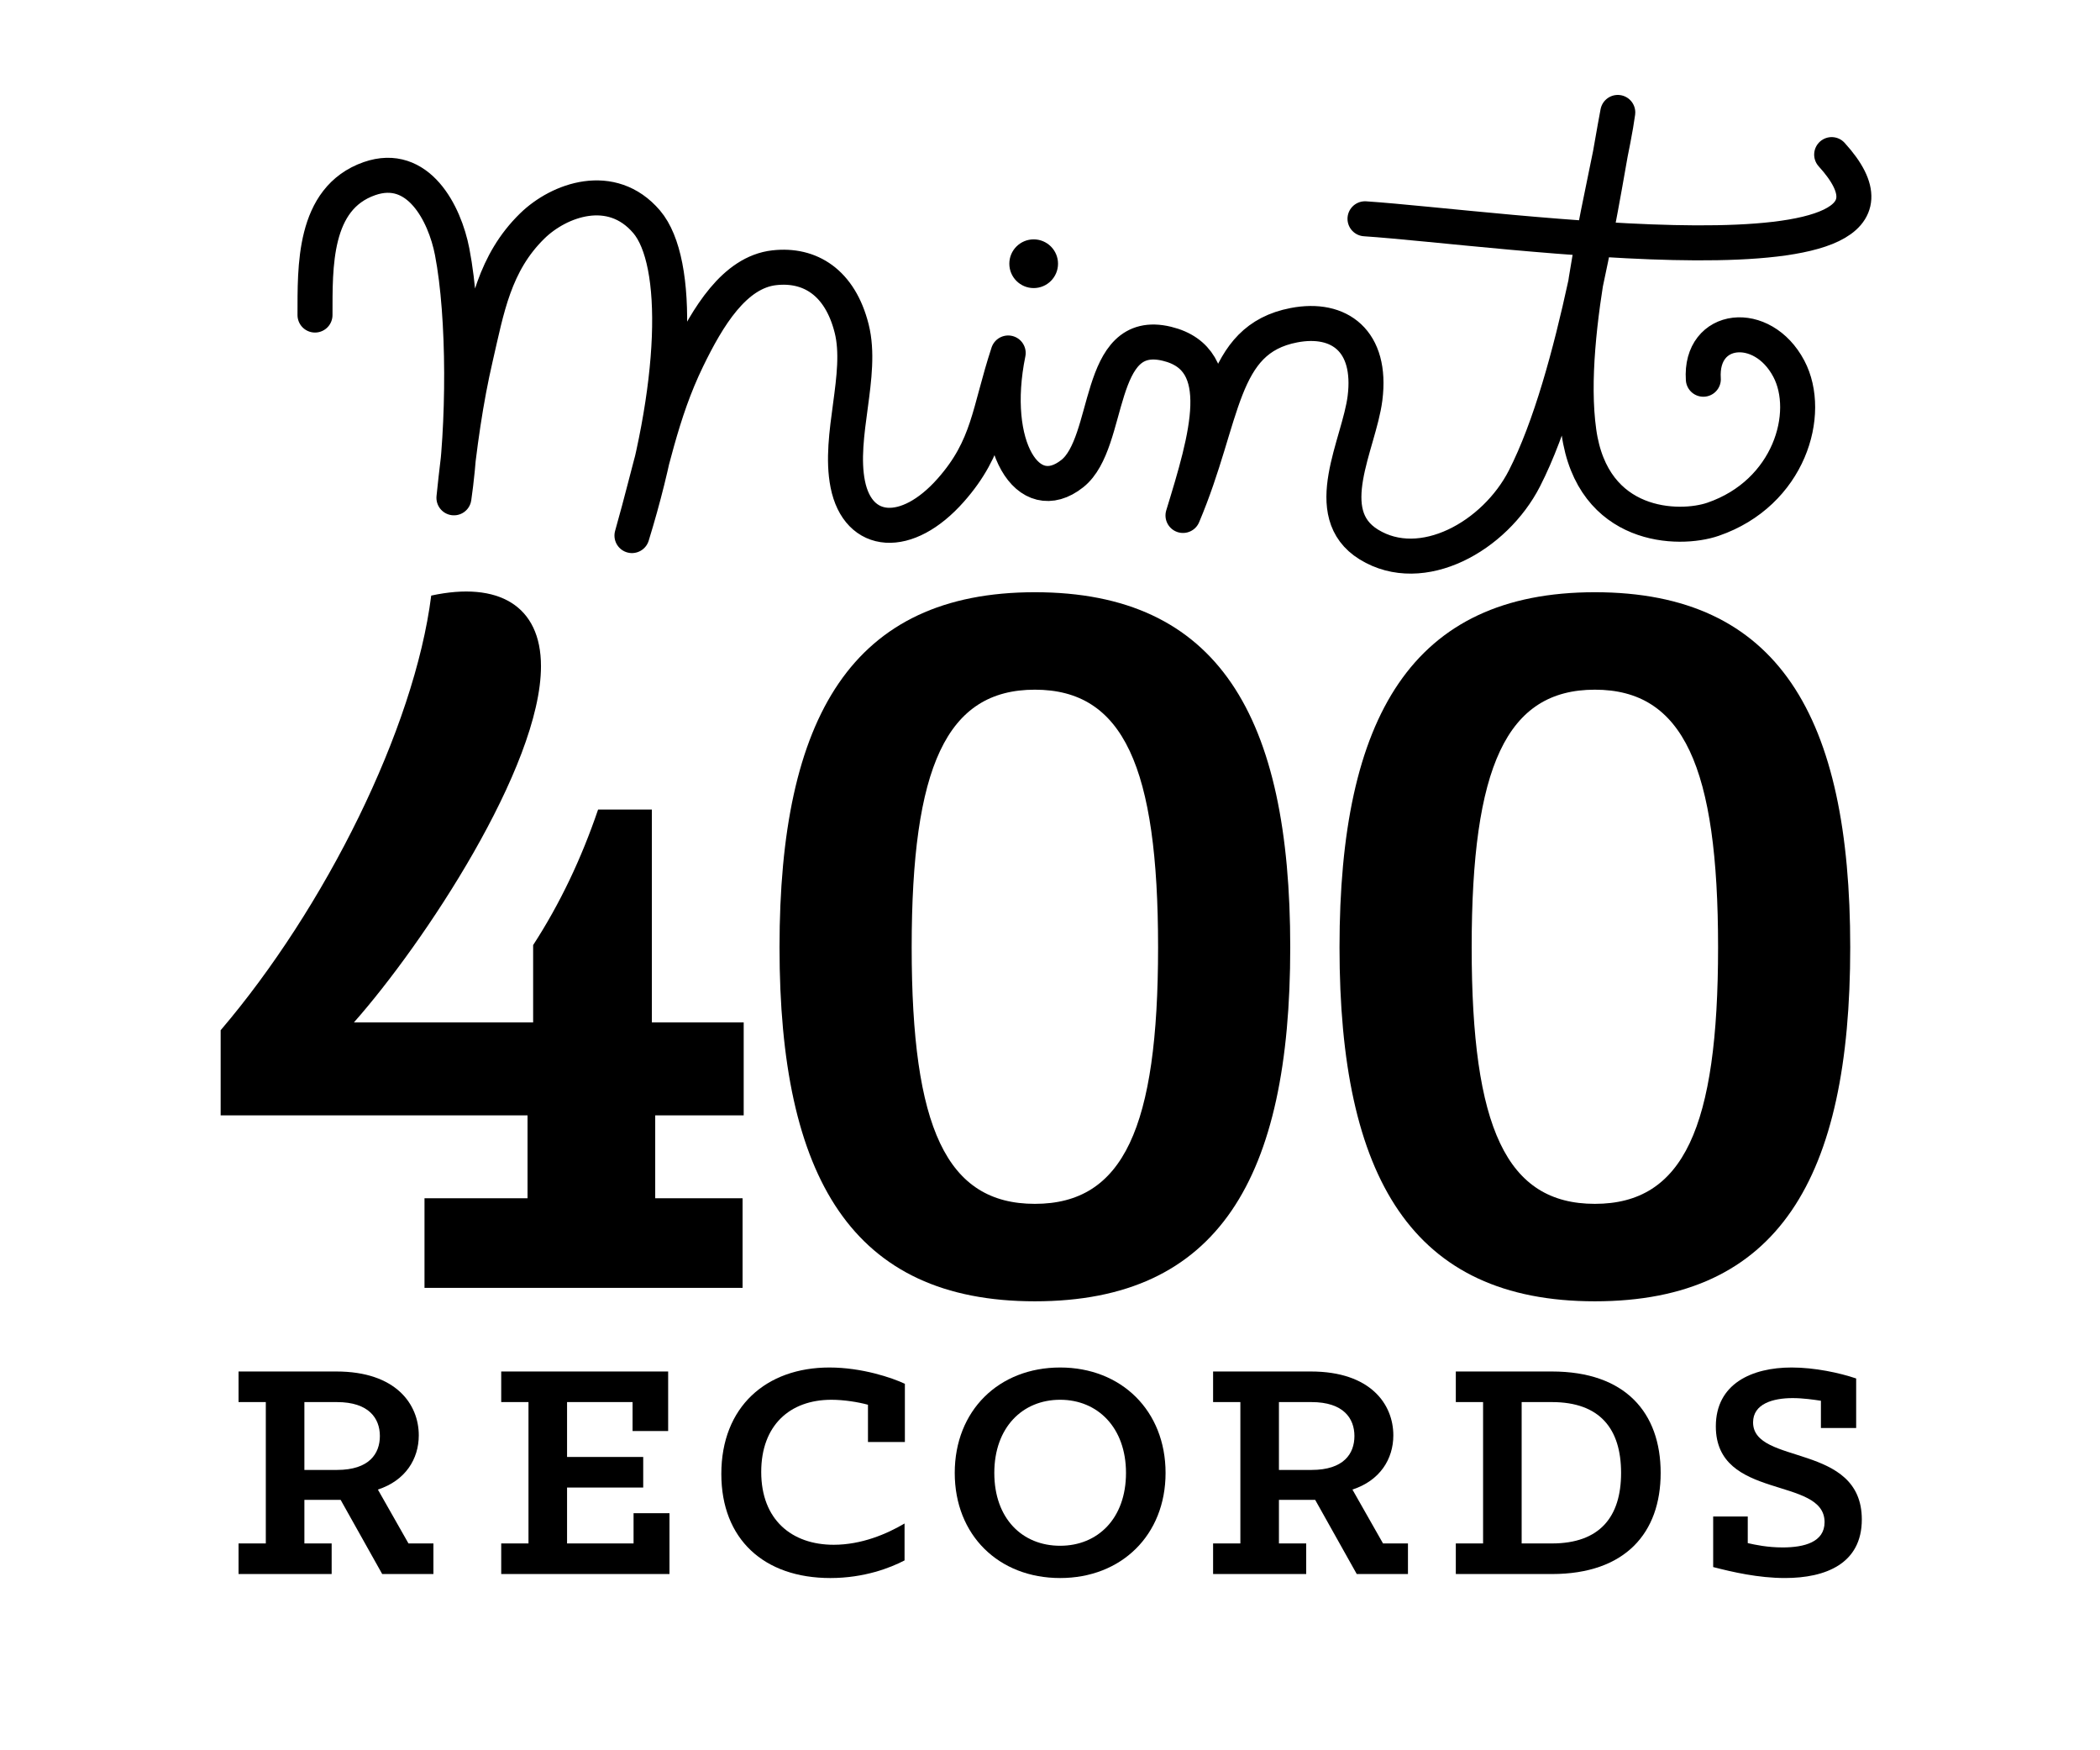
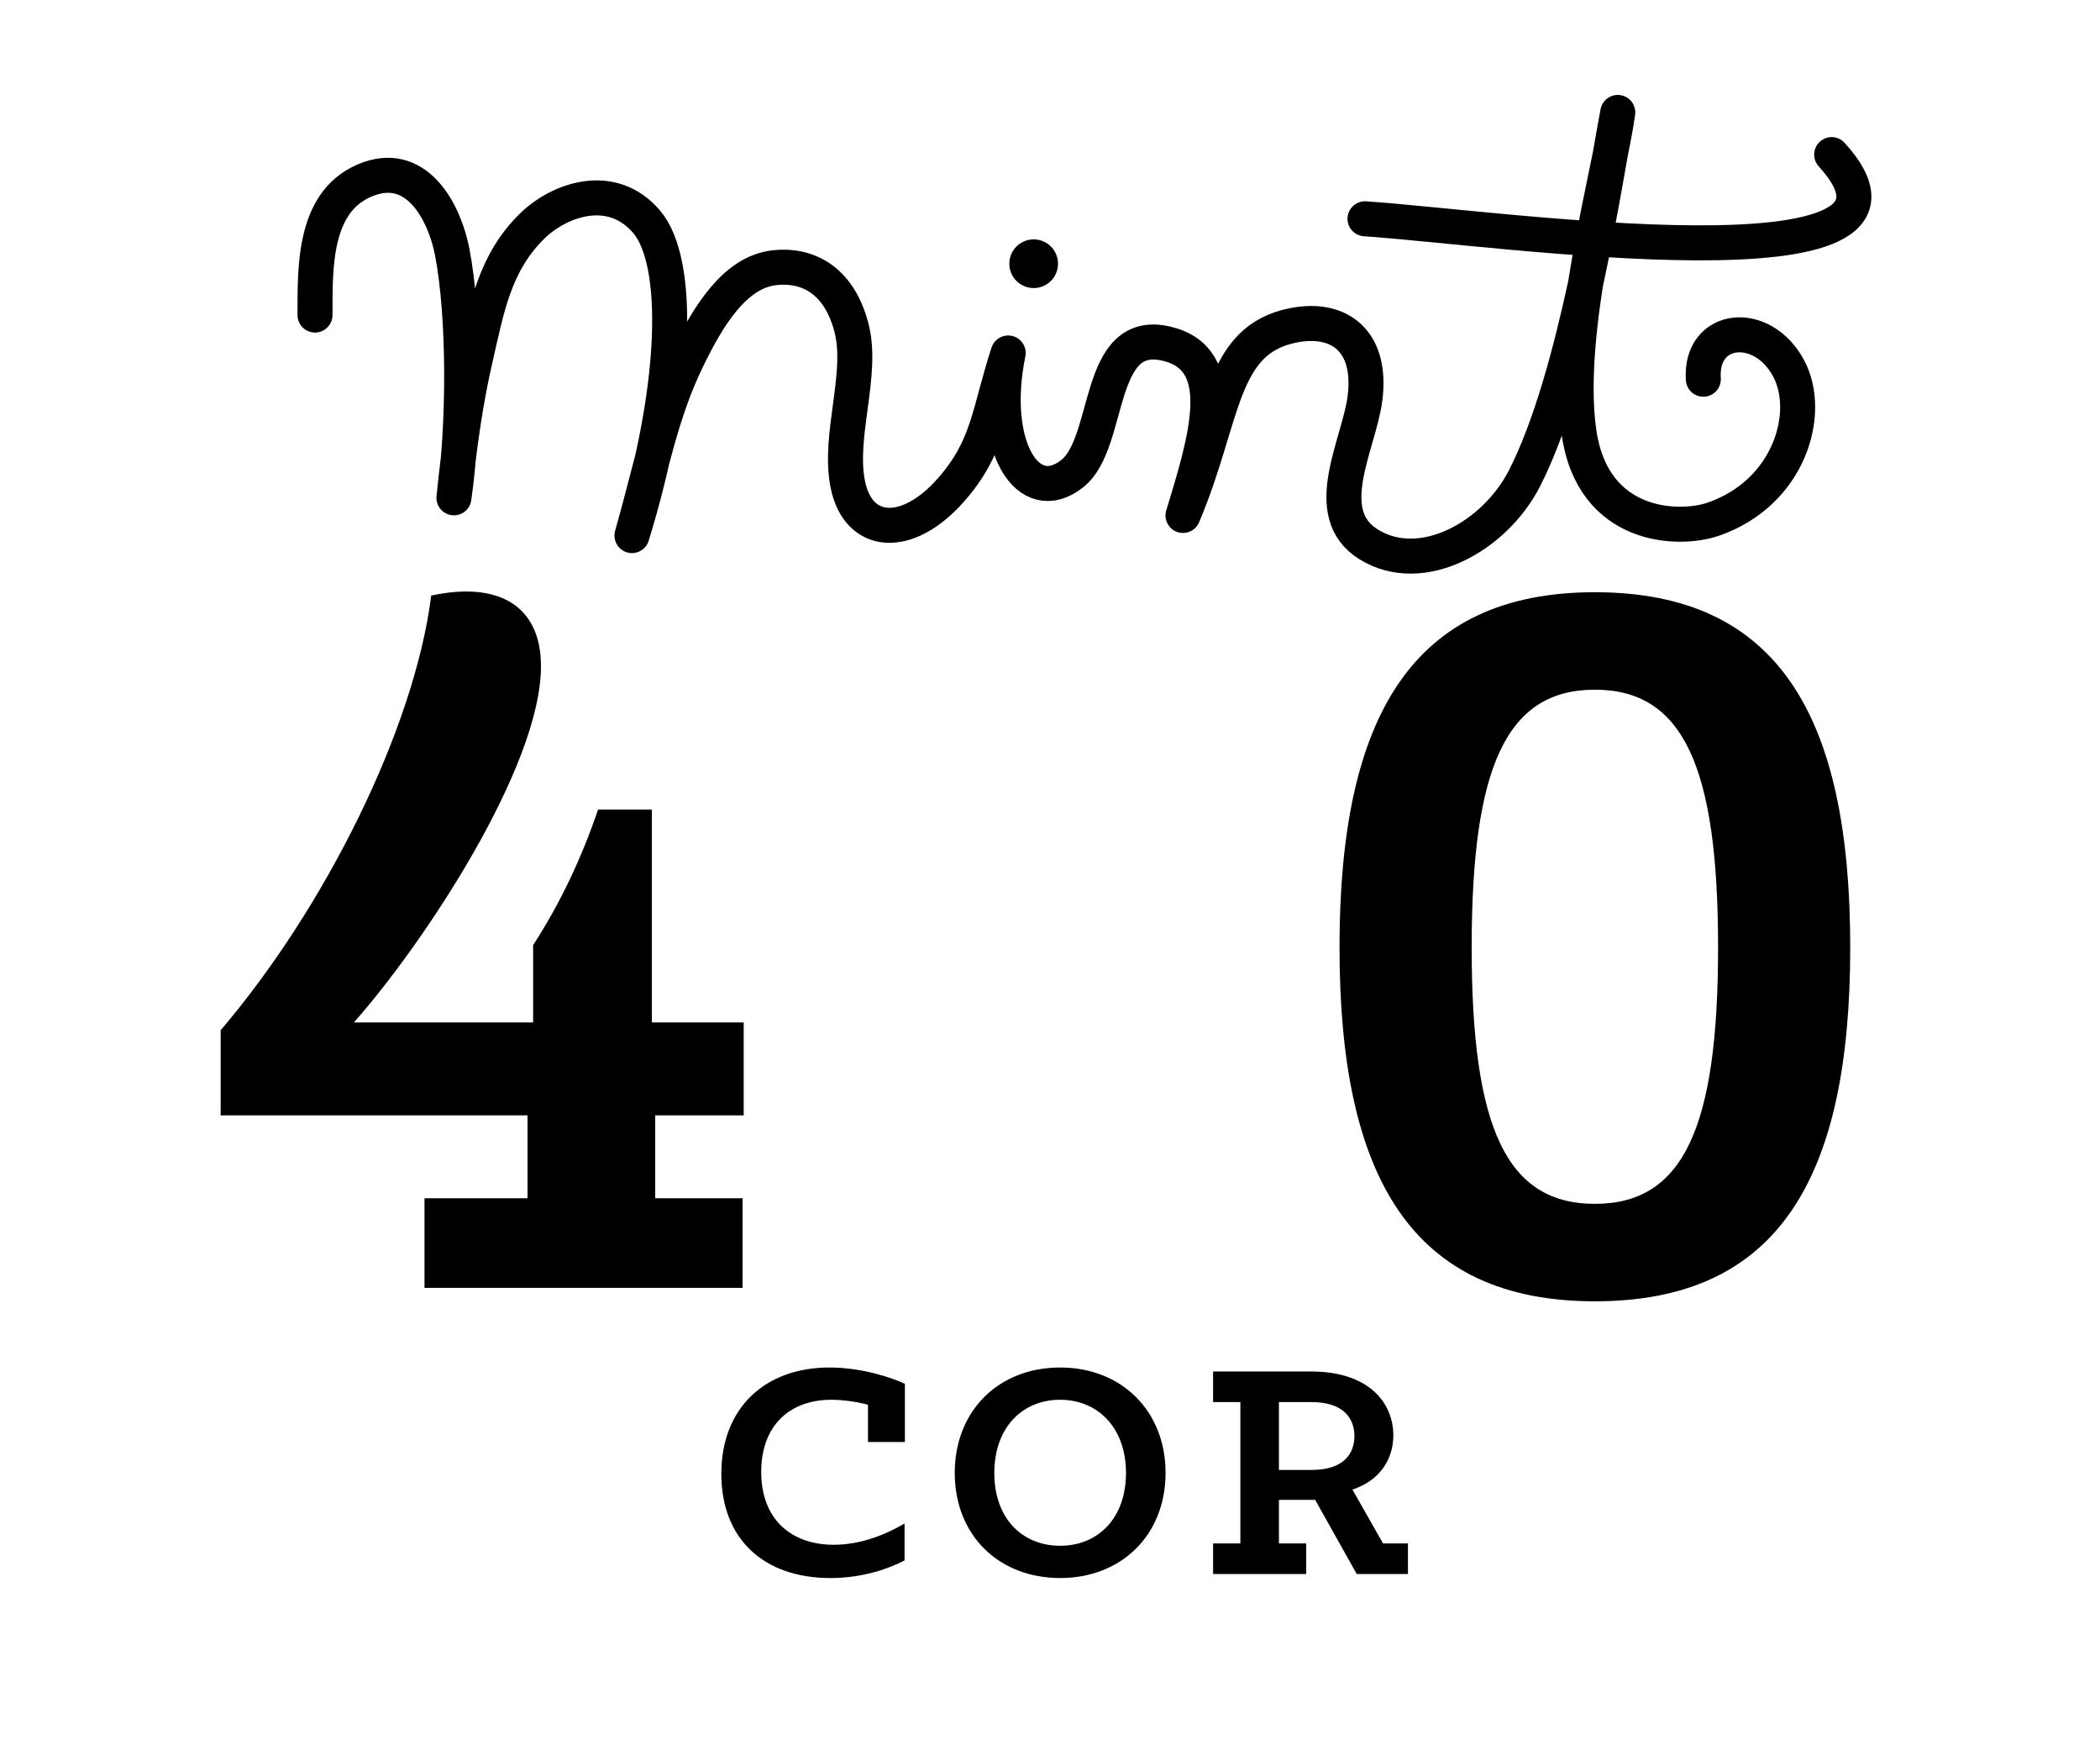
<svg xmlns="http://www.w3.org/2000/svg" version="1.1" id="Layer_1" x="0px" y="0px" width="360px" height="300px" viewBox="0 0 360 300" xml:space="preserve">
  <g>
    <path d="M72.771,205.381h17.664v-14.208H37.827v-14.592c17.856-20.929,33.216-51.648,36.096-74.497 c11.52-2.496,18.816,1.729,18.816,12.097c0,17.279-20.16,47.616-32.064,61.056h30.72v-13.248 c4.608-7.104,8.256-14.784,11.136-23.231h9.216v36.479h15.744v15.937h-15.168v14.208h14.976v15.36H72.771V205.381z" />
-     <path d="M133.632,162.373c0-39.553,12.48-60.865,43.776-60.865c31.488,0,43.776,21.312,43.776,60.865 c0,39.552-12.288,60.672-43.776,60.672C146.112,223.045,133.632,201.925,133.632,162.373z M198.528,162.373 c0-30.913-5.952-44.161-21.12-44.161s-21.12,13.248-21.12,44.161c0,30.912,5.952,43.968,21.12,43.968 S198.528,193.285,198.528,162.373z" />
    <path d="M229.631,162.373c0-39.553,12.479-60.865,43.776-60.865c31.487,0,43.775,21.312,43.775,60.865 c0,39.552-12.288,60.672-43.775,60.672C242.11,223.045,229.631,201.925,229.631,162.373z M294.527,162.373 c0-30.913-5.952-44.161-21.12-44.161c-15.169,0-21.12,13.248-21.12,44.161c0,30.912,5.951,43.968,21.12,43.968 C288.575,206.341,294.527,193.285,294.527,162.373z" />
  </g>
  <g>
-     <path d="M40.893,264.548h4.674v-24.229h-4.674v-5.244h16.76c10.261,0,14.138,5.644,14.138,10.945c0,4.048-2.28,7.753-7.012,9.292 l5.245,9.235h4.275v5.244H65.52l-7.126-12.712h-6.213v7.468h4.674v5.244H40.893V264.548z M57.767,251.949 c5.53,0,7.354-2.793,7.354-5.814s-1.881-5.815-7.354-5.815h-5.586v11.63H57.767z" />
-     <path d="M85.923,264.548h4.675v-24.229h-4.675v-5.244h28.617v10.204h-6.1v-4.96H97.21v9.406h13.055v5.245H97.21v9.577h11.401 v-5.188h6.157v10.432H85.923V264.548z" />
    <path d="M123.656,252.633c0-11.515,7.696-18.242,18.527-18.242c5.587,0,10.774,1.768,12.94,2.794v9.976h-6.328v-6.385 c-1.653-0.456-4.104-0.854-6.271-0.854c-7.126,0-12.029,4.39-12.029,12.37c0,8.209,5.245,12.484,12.428,12.484 c4.731,0,9.064-1.824,12.143-3.648v6.328c-2.395,1.254-6.898,3.021-12.713,3.021C130.953,270.477,123.656,263.807,123.656,252.633z " />
    <path d="M163.67,252.462c0-10.66,7.525-18.071,18.071-18.071c10.489,0,18.071,7.411,18.071,18.071s-7.582,18.015-18.071,18.015 C171.195,270.477,163.67,263.122,163.67,252.462z M193.028,252.462c0-7.753-4.846-12.541-11.287-12.541 c-6.499,0-11.288,4.788-11.288,12.541c0,7.811,4.789,12.484,11.288,12.484C188.183,264.946,193.028,260.272,193.028,252.462z" />
    <path d="M207.959,264.548h4.675v-24.229h-4.675v-5.244h16.76c10.262,0,14.138,5.644,14.138,10.945c0,4.048-2.28,7.753-7.012,9.292 l5.245,9.235h4.275v5.244h-8.779l-7.126-12.712h-6.214v7.468h4.675v5.244h-15.962V264.548z M224.833,251.949 c5.529,0,7.354-2.793,7.354-5.814s-1.881-5.815-7.354-5.815h-5.587v11.63H224.833z" />
-     <path d="M249.568,264.548h4.675v-24.229h-4.675v-5.244h16.475c12.599,0,18.642,7.068,18.642,17.387 c0,10.262-6.043,17.33-18.642,17.33h-16.475V264.548z M266.043,264.548c8.209,0,11.857-4.561,11.857-12.086 c0-7.582-3.648-12.143-11.857-12.143h-5.188v24.229H266.043z" />
-     <path d="M293.687,268.595v-8.665h5.929v4.561c1.254,0.285,3.363,0.741,5.985,0.741c3.706,0,7.183-0.912,7.183-4.332 c0-7.924-18.641-3.648-18.641-16.418c0-7.297,6.156-10.091,12.997-10.091c3.934,0,8.209,0.912,11.06,1.882v8.494h-6.043v-4.675 c-1.14-0.171-3.021-0.456-4.846-0.456c-3.363,0-6.783,0.969-6.783,4.161c0,7.411,18.641,3.421,18.641,16.646 c0,7.582-6.213,10.033-13.168,10.033C301.439,270.477,296.992,269.45,293.687,268.595z" />
  </g>
  <path fill="none" stroke="#000000" stroke-width="6" stroke-linecap="round" stroke-linejoin="round" stroke-miterlimit="10" d=" M54,54c0.019-8.167-0.362-20.001,9.333-23.383c8.359-2.916,12.906,5.946,14.18,12.534c2.164,11.188,2.076,29.965,0.304,42.177 c0.934-9.128,2.03-16.788,3.714-24.059c1.917-8.276,3.195-16.173,9.725-22.549c4.577-4.47,13.582-7.759,19.591-0.711 c5.82,6.825,5.403,28.117-2.511,53.79c3.385-11.897,4.924-20.888,9.498-30.298c3.483-7.166,8.056-14.835,14.896-15.608 c6.104-0.69,11.273,2.49,13.27,10.418c2,7.94-2.333,18.357-0.667,26.69c1.77,8.852,10.126,9.545,17.667,1 c6.553-7.425,6.5-13.333,9.833-23.5c-3.281,16.075,3.438,26.684,11,20.667c6.729-5.354,3.917-25.229,16.222-22.241 c10.908,2.648,6.843,16.052,2.743,29.424c7.202-17.016,6.208-30.151,19.028-32.611c7.757-1.488,13.414,2.688,12.174,12.512 c-1,7.917-8,19.75,0.667,25.083c9.085,5.591,21.584-1.396,26.667-11.333c8.89-17.382,13.676-50.498,16-62.73 c-1.41,10.511-9.091,37.415-6.667,54.73c2.333,16.667,17.134,17.017,23,15c13.083-4.5,17.028-18.158,12.987-25.805 C302.125,54.625,291.381,55.802,292,65" />
  <circle cx="177.202" cy="45.202" r="4.174" />
  <path fill="none" stroke="#000000" stroke-width="6" stroke-linecap="round" stroke-linejoin="round" stroke-miterlimit="10" d=" M234,37.5c22.5,1.5,102,13.167,80-11" />
</svg>